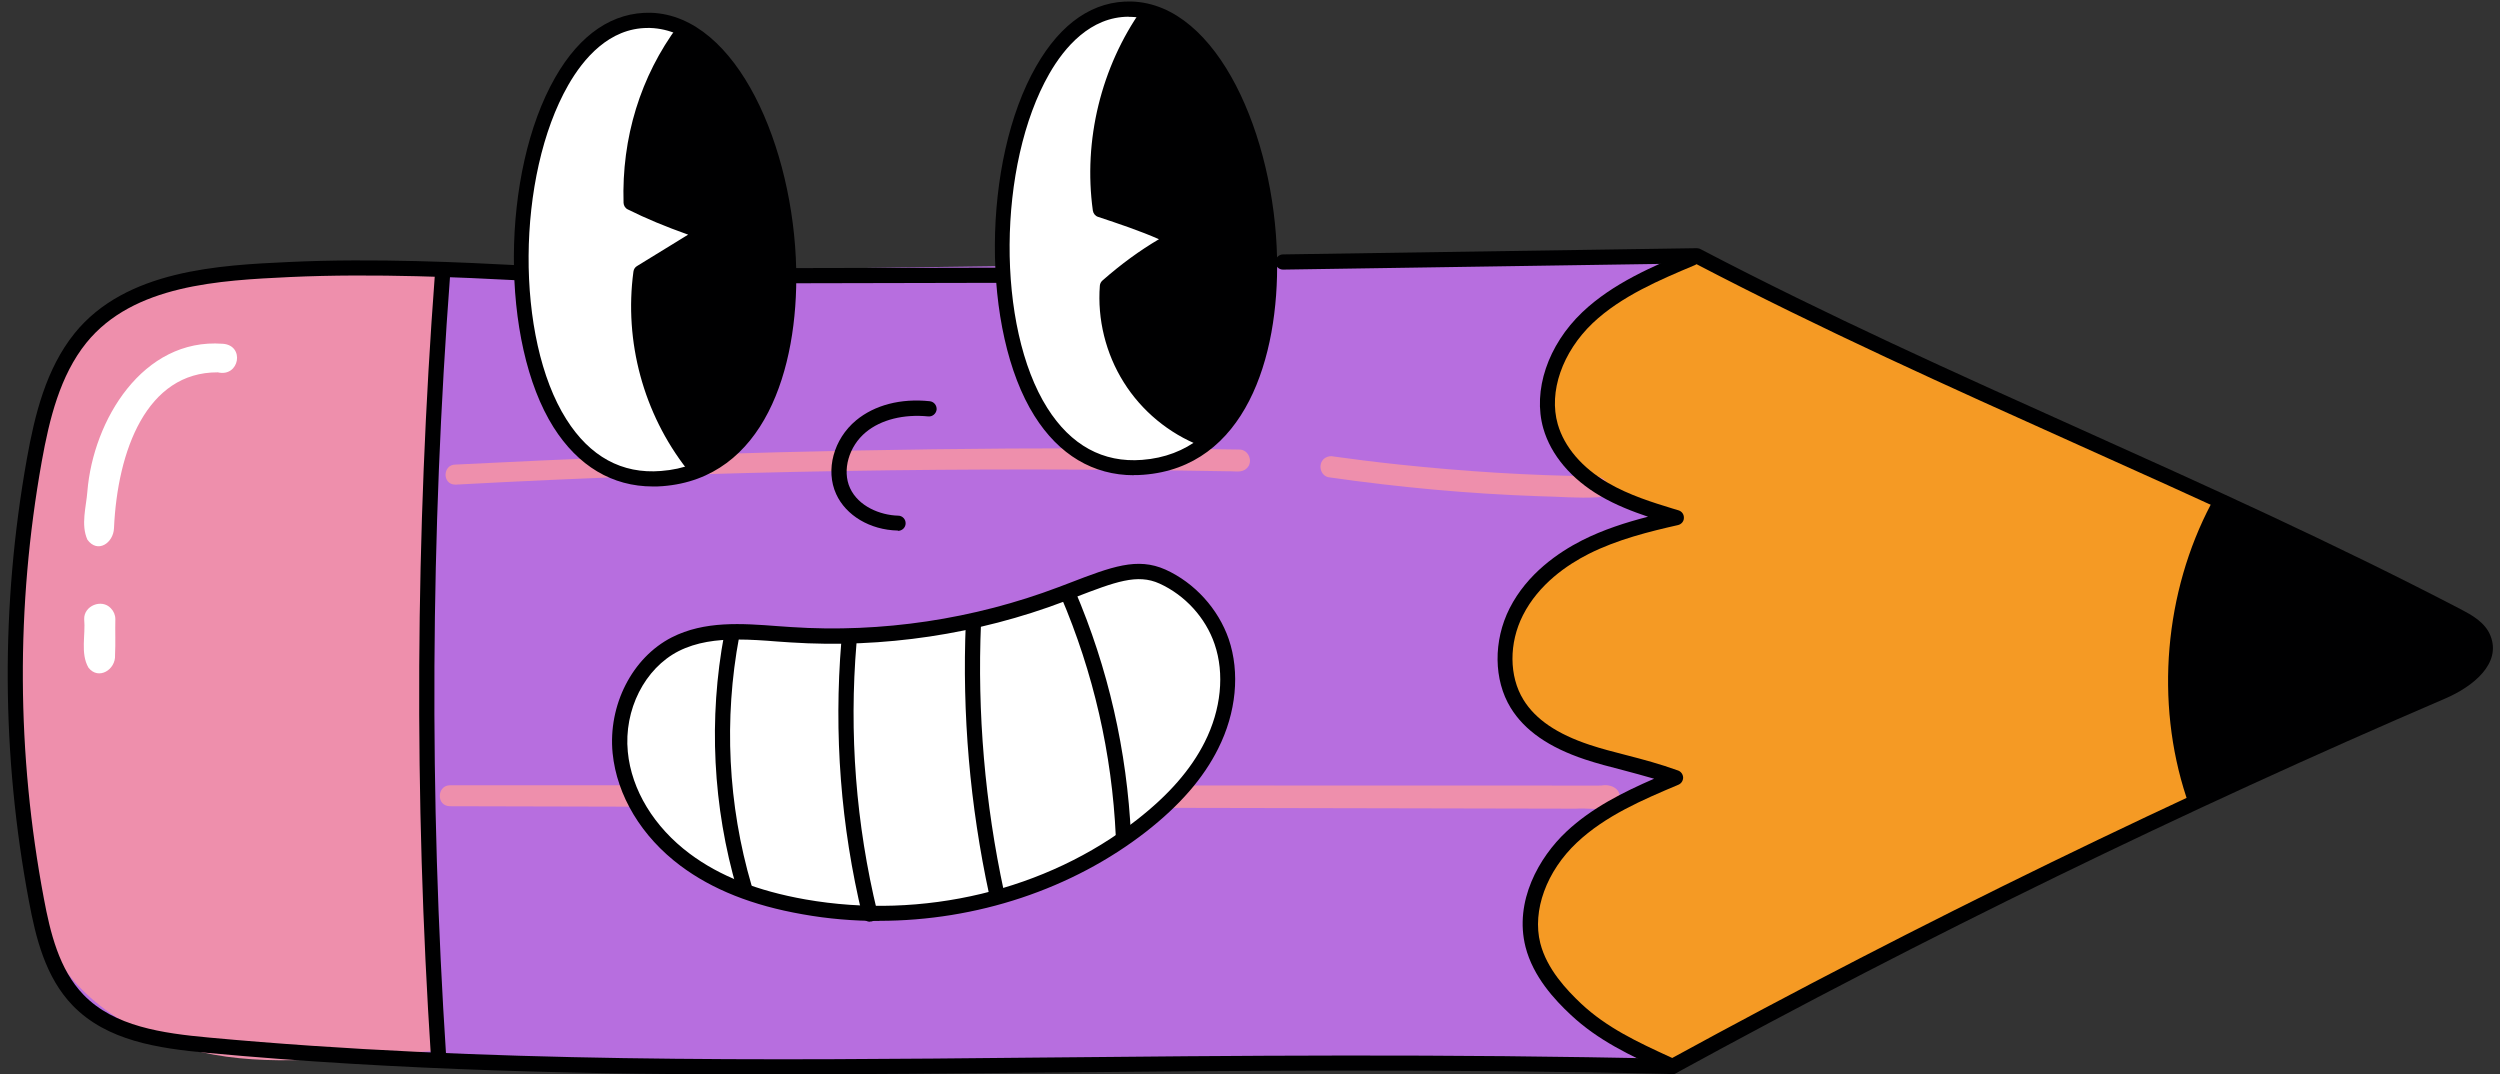
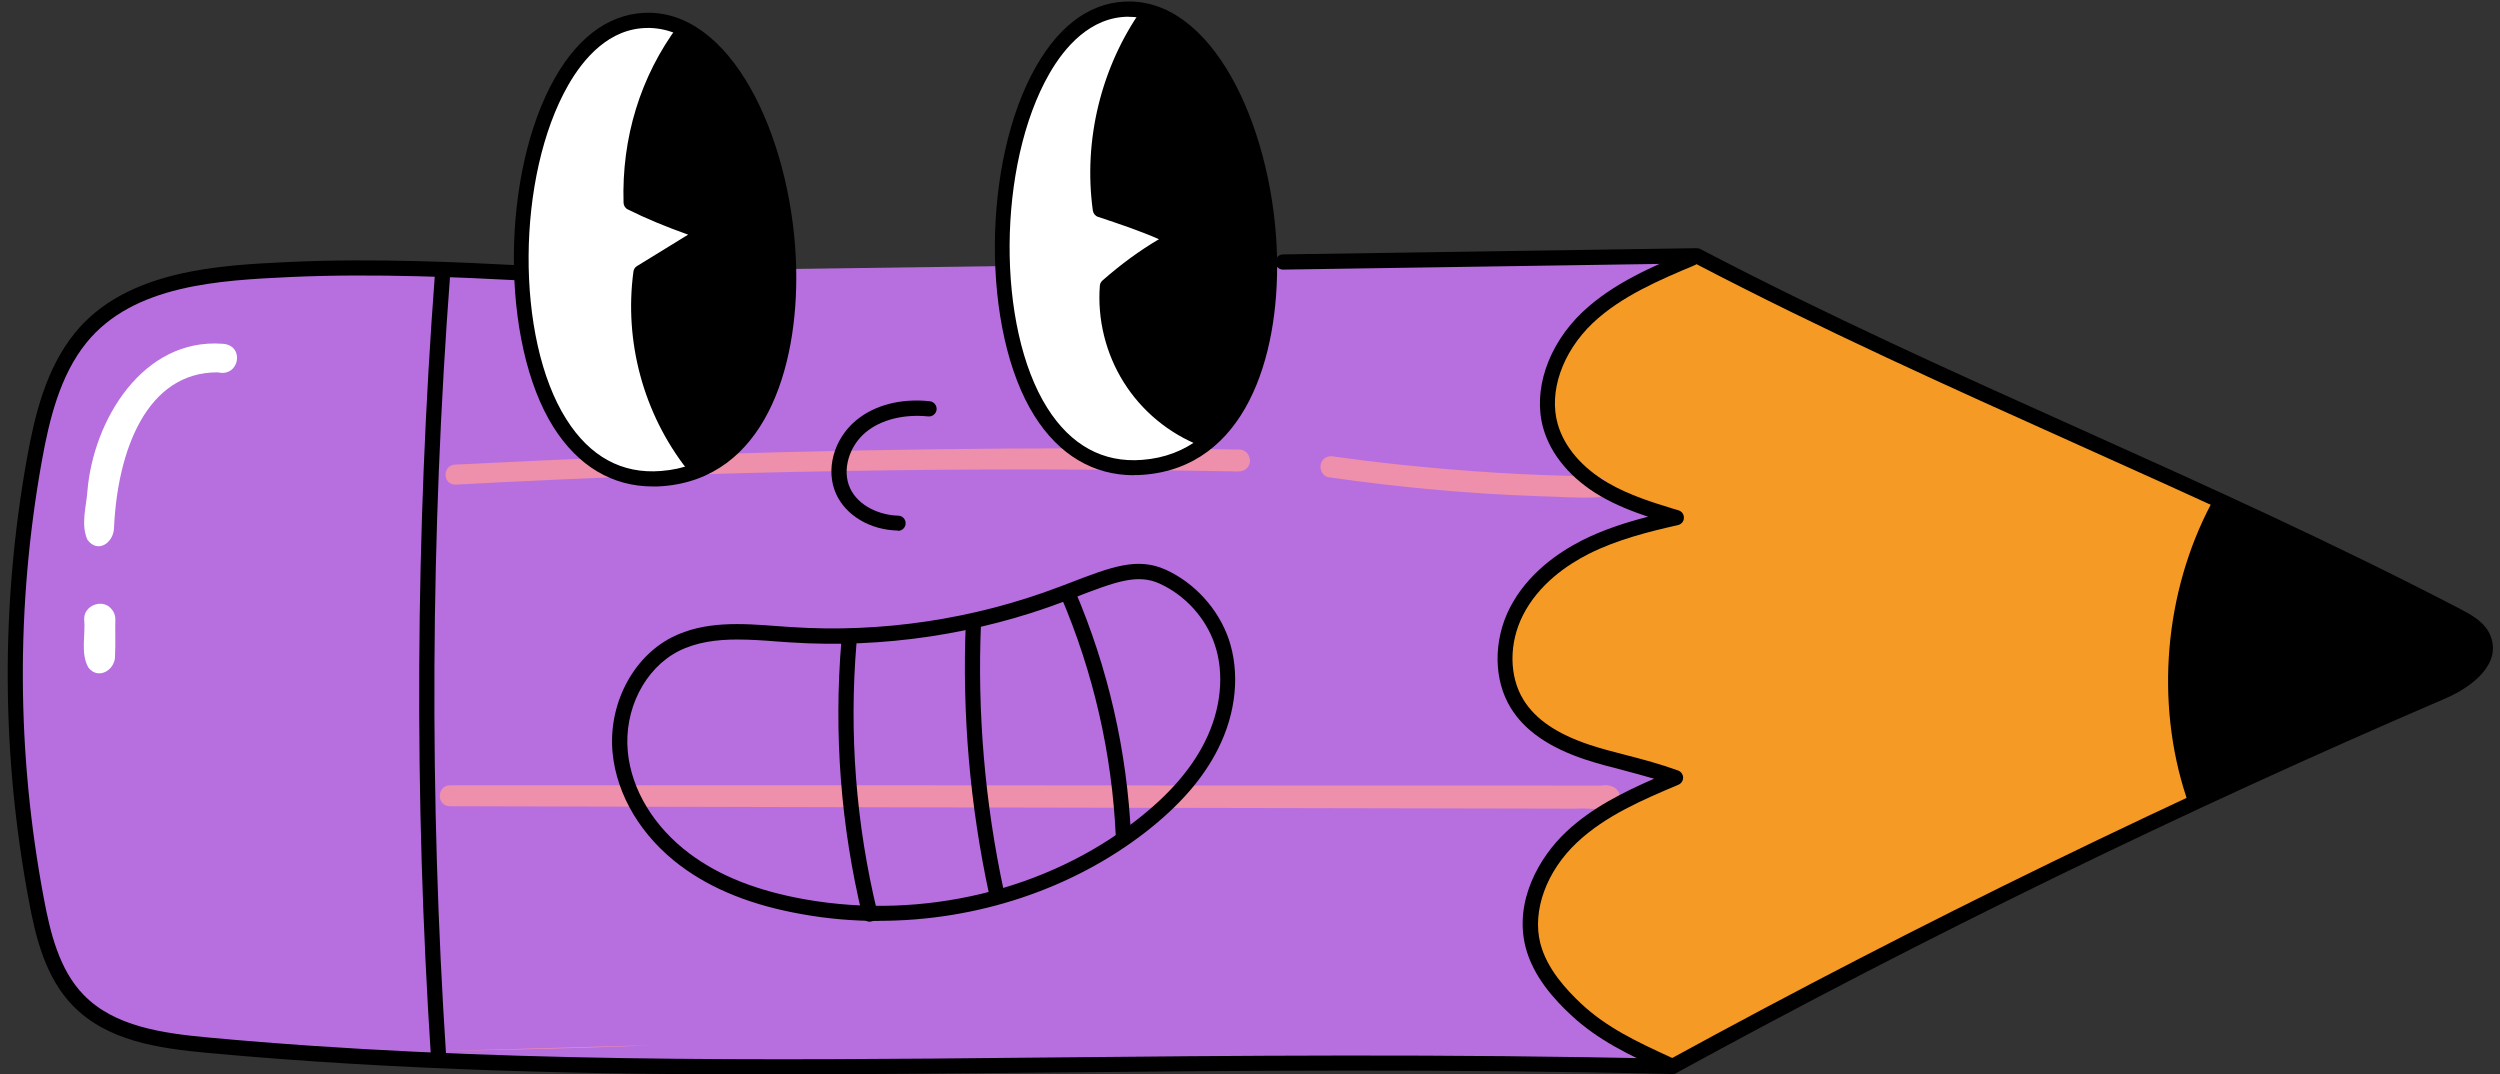
<svg xmlns="http://www.w3.org/2000/svg" fill="#000000" height="70.7" preserveAspectRatio="xMidYMid meet" version="1" viewBox="-0.5 -0.1 164.5 70.7" width="164.5" zoomAndPan="magnify">
  <rect x="-0.5" y="-0.1" width="164.5" height="70.7" fill="#333333" stroke="none" />
  <g>
    <g id="change1_1">
      <path d="m33.5,17.85c-3.97-.2-9.62-.46-14.97-.21-5.01.24-10.6.62-13.75,4.52-1.81,2.25-2.52,5.17-3.03,8.01C.05,39.73.1,49.59,1.89,59.13c.45,2.38,1.07,4.86,2.76,6.59,2.15,2.21,5.48,2.67,8.54,2.95,18.08,1.68,36.28,1.5,54.44,1.32,13.54-.13,27.08-.26,41.92.09,16.48-9.01,33.38-17.25,50.63-24.66,1.51-.65,3.33-1.95,2.73-3.48-.28-.71-1.01-1.13-1.69-1.48-16.91-8.82-33.16-14.9-50.06-23.72l-27.24.41" fill="#b76edf" />
    </g>
    <g id="change2_1">
      <path d="m111.54,17.04c-2.61.94-5.3,1.92-7.38,3.76-2.09,1.84-3.47,4.75-2.7,7.42.95,3.32,4.83,5.02,8.23,5.99-2.66.69-5.39,1.42-7.62,3.03s-3.88,4.33-3.43,7.04c.38,2.3,1.62,3.44,3.71,4.48s5.64,1.63,7.33,2.45c-2.17.89-4.38,1.81-6.2,3.3-1.82,1.49-3.22,3.66-3.22,6.01,0,2.36,1.42,4.55,3.26,6.03s4.07,2.39,6.26,3.27c0,0,34.28-17.16,34.25-17.49-2.16-6.23-1.54-13.37,1.68-19.12l-34.17-16.16Z" fill="#f59a24" />
    </g>
    <g id="change3_1">
      <path d="m145.7,32.65c-3.16,6.07-3.86,13.37-1.9,19.96l16.37-6.91c1.35-.57,2.95-1.52,2.8-2.98-.11-1.12-1.23-1.82-2.22-2.36-4.27-2.29-8.53-4.57-15.05-7.71Z" fill="#000001" />
    </g>
    <g id="change4_1">
-       <path d="m28.41,69.06c-1.41-17.11-1.32-34.35.34-51.34-4.34.1-8.67.21-13.01.31-3.21.08-6.66.24-9.18,2.21-2.68,2.1-3.62,5.68-4.22,9.03-1.45,8.03-1.92,16.24-1.4,24.38.2,3.09.57,6.27,2.11,8.96,2.28,3.97,6.82,6.2,11.35,6.82s9.13-.15,14-.39Z" fill="#ee8fac" />
+       <path d="m28.41,69.06s9.13-.15,14-.39Z" fill="#ee8fac" />
    </g>
    <g id="change4_2">
      <path d="m81.03,29.48c-13.43-.21-26.86,0-40.28.49-3.77.14-7.53.31-11.29.5-.83,0-.88,1.31,0,1.32,16.93-.92,33.9-1.18,50.85-.88.42-.02.9.13,1.23-.2.45-.42.12-1.25-.51-1.23Z" fill="#ee8fac" />
    </g>
    <g id="change4_3">
      <path d="m104.36,31.24c-4.27-.05-8.53-.32-12.77-.77-1.63-.17-3.16-.37-4.32-.53-.18-.05-.38-.02-.54.07-.53.29-.42,1.15.17,1.29,4.59.66,9.22,1.09,13.85,1.25,1.29.02,2.59.15,3.88.07.24,0,.46-.13.58-.33.33-.61-.25-1.08-.85-1.05Z" fill="#ee8fac" />
    </g>
    <g id="change4_4">
      <path d="m104.85,51.59c-1.12.01-2.23,0-3.35,0-3.7,0-7.4,0-11.1,0-16.22,0-32.45-.03-48.67-.02-4.21,0-8.42,0-12.62,0-.86,0-.93,1.37,0,1.38,19.82.05,39.65.1,59.47.13,4.87.01,9.73.02,14.6.03.8-.05,1.65.11,2.43-.05.19-.06.34-.22.41-.41.29-.77-.47-1.2-1.16-1.06Z" fill="#ee8fac" />
    </g>
    <g id="change5_1">
-       <path d="m76.06,37.82c-3.66-.66-7.26,1.11-10.79,2.27-4.47,1.47-9.25,2.01-13.93,1.56-2.32-.22-4.75-.67-6.91.2-2.55,1.02-4.16,3.81-4.16,6.56,0,2.75,1.41,5.38,3.44,7.23s4.62,2.99,7.28,3.7c7.64,2.04,16.14.57,22.64-3.93,2.96-2.04,5.6-4.84,6.46-8.33.86-3.49-.26-8.58-4.03-9.26Z" fill="#ffffff" />
-     </g>
+       </g>
    <g id="change5_2">
      <path d="m45.68,30.8c-3.47-3.22-5.03-8.37-3.94-12.97,1.48-.87,2.89-1.66,4.3-2.45.04-.21-5.26-2.02-5.26-2.02-.21-4.14,1.23-8.34,3.72-11.48-2.04-1.18-4.77-.45-6.48,1.17s-2.57,3.93-3.14,6.22c-.96,3.84-1.25,7.84-.85,11.78.2,2,.59,4.01,1.46,5.82s2.26,3.43,4.08,4.28,4.09.84,6.1-.33Z" fill="#ffffff" />
    </g>
    <g id="change5_3">
      <path d="m78.82,28.56c-3.96-1.63-6.69-5.88-6.52-10.17,1.85-.97,3.18-1.86,4.51-2.76-1.56-.47-3.25-1.16-4.86-2.01-.21-4.73,1-9.15,3.19-13.06-1.85-.33-3.76.51-5.1,1.82s-2.18,3.05-2.81,4.82c-1.64,4.57-2.08,9.56-1.24,14.34.34,1.94.89,3.88,1.96,5.55,1.06,1.66,2.67,3.04,4.59,3.51s4.13-.1,6.28-2.03Z" fill="#ffffff" />
    </g>
    <g id="change3_2">
      <path d="m45.69,30.58c2.31-1.08,3.72-3.46,4.57-5.86,1.4-3.95,1.63-8.3.66-12.37-.97-4.07-3.14-7.85-6.17-10.74-2.46,3.52-3.75,7.49-3.69,11.6,1.68.61,3.31,1.35,4.79,2.02-1.37,1.04-2.74,2.08-4.05,2.39-.95,4.6.42,9.62,3.88,12.96Z" fill="#000001" />
    </g>
    <g id="change3_3">
      <path d="m78.88,28.93c2.15-1.93,3.48-4.66,4.03-7.49.55-2.83.36-5.77-.19-8.6-.94-4.85-3.16-9.74-7.31-12.41-2.7,4.01-3.88,8.6-3.33,13.2,1.7.4,3.33,1.04,4.77,1.94-1.45,1.01-2.91,2.03-4.39,2.99-.37,2.18.09,4.49,1.26,6.37,1.17,1.88,3.04,3.31,5.16,4.01Z" fill="#000001" />
    </g>
    <g id="change5_4">
      <path d="m14.15,22.52c-5.26-.39-8.52,5.04-8.9,9.71-.08,1.04-.44,2.19,0,3.18.67.93,1.71.22,1.75-.75.23-5.12,2.15-10.28,6.83-10.26,1.43.34,1.8-1.78.33-1.88Z" fill="#ffffff" />
    </g>
    <g id="change5_5">
      <path d="m7.09,40.64c0-.27-.11-.53-.3-.72-.6-.64-1.78-.16-1.75.72.1,1.04-.26,2.25.28,3.19.66.85,1.81.13,1.75-.83.04-.79,0-1.57.02-2.36Z" fill="#ffffff" />
    </g>
    <g id="change3_4">
      <path d="m42.46,31.91c-2.67,0-4.92-1.34-6.54-3.9-3.52-5.58-3.47-16.76.11-23.01,1.64-2.87,3.81-4.32,6.3-4.26h0c5.69.19,9.39,8.89,9.56,16.85.14,6.58-2.1,13.79-8.8,14.3-.21.02-.42.02-.62.02Zm-.33-30.17c-2.55,0-4.25,2.03-5.24,3.76-3.42,5.98-3.49,16.66-.13,21.98,1.55,2.46,3.66,3.62,6.24,3.41,6.01-.45,8.01-7.16,7.88-13.28-.16-7.5-3.49-15.7-8.6-15.87-.05,0-.11,0-.16,0Z" fill="#000001" />
    </g>
    <g id="change3_5">
      <path d="m74.11,31.17c-2.67,0-4.93-1.34-6.54-3.9-3.52-5.58-3.47-16.77.11-23.01C69.32,1.39,71.47-.07,73.97,0h0c5.69.19,9.39,8.89,9.56,16.85.14,6.58-2.1,13.79-8.8,14.29-.21.02-.42.02-.62.02Zm-.33-30.17c-2.54,0-4.25,2.03-5.24,3.76-3.42,5.98-3.49,16.66-.13,21.98,1.55,2.46,3.67,3.62,6.24,3.42,6.01-.45,8.01-7.16,7.88-13.28-.16-7.5-3.49-15.7-8.6-15.87-.05,0-.11,0-.16,0Z" fill="#000001" />
    </g>
    <g id="change3_6">
      <path d="m45.09,30.96c-.15,0-.29-.07-.39-.19-2.86-3.66-4.14-8.4-3.52-13,.02-.15.1-.28.23-.36,1.15-.71,2.26-1.39,3.37-2.07-1.49-.53-2.77-1.06-3.97-1.66-.17-.08-.27-.25-.28-.43-.13-4.29,1.11-8.32,3.59-11.66.17-.22.48-.27.7-.1.22.17.27.48.1.7-2.29,3.09-3.47,6.79-3.4,10.74,1.36.66,2.79,1.23,4.59,1.82.18.06.32.22.34.42.02.19-.07.38-.24.48l-.12.07c-1.3.79-2.6,1.59-3.95,2.42-.5,4.21.74,8.68,3.35,12.01.17.22.13.53-.09.7-.09.07-.2.11-.31.11Z" fill="#000001" />
    </g>
    <g id="change3_7">
      <path d="m78.66,29.26c-.06,0-.12-.01-.18-.03-2.07-.81-3.86-2.29-5.04-4.18-1.18-1.88-1.74-4.14-1.57-6.35.01-.13.07-.25.17-.34,1.24-1.09,2.45-1.97,3.72-2.72-1.25-.55-2.65-1.02-4.01-1.47-.18-.06-.31-.22-.34-.41-.64-4.62.54-9.46,3.24-13.27.16-.23.47-.28.7-.12.23.16.28.47.12.7-2.46,3.47-3.61,8.02-3.1,12.25,1.62.54,3.27,1.11,4.71,1.83.17.08.27.25.27.44,0,.19-.1.36-.26.45-1.48.8-2.83,1.74-4.23,2.94-.1,1.94.4,3.9,1.44,5.54,1.07,1.7,2.69,3.04,4.56,3.78.26.1.38.39.28.65-.08.2-.27.32-.47.32Z" fill="#000001" />
    </g>
    <g id="change3_8">
      <path d="m50.94,70.61c-12.56,0-25.26-.27-37.79-1.43-3.25-.3-6.6-.79-8.85-3.1-1.83-1.88-2.45-4.52-2.89-6.85-1.82-9.66-1.87-19.47-.14-29.15.52-2.9,1.26-5.91,3.13-8.24,3.38-4.2,9.58-4.49,14.11-4.7,5.66-.27,11.75.04,15.02.21.28.01.49.25.47.52s-.23.52-.52.47c-3.26-.17-9.32-.47-14.92-.21-4.58.22-10.28.49-13.38,4.33-1.73,2.15-2.43,5.01-2.93,7.79-1.71,9.56-1.66,19.24.14,28.79.41,2.18.99,4.66,2.62,6.33,2.01,2.07,5.17,2.52,8.23,2.8,18.07,1.67,36.54,1.5,54.39,1.32,13.28-.13,27-.26,41.8.08,16.39-8.96,33.4-17.24,50.56-24.61.31-.13,3.04-1.36,2.46-2.84-.21-.53-.81-.88-1.46-1.22-8.44-4.41-16.86-8.19-25.01-11.85-8.12-3.65-16.52-7.42-24.95-11.82l-27.11.41h0c-.27,0-.5-.22-.5-.49,0-.28.22-.5.49-.51l27.24-.41c.09.01.17.02.24.06,8.44,4.41,16.86,8.19,25.01,11.85,8.16,3.67,16.59,7.46,25.06,11.87.62.33,1.57.82,1.92,1.74.7,1.79-1.09,3.3-3,4.12-17.18,7.38-34.2,15.67-50.59,24.64-.08.04-.17.07-.25.06-14.83-.35-28.59-.22-41.9-.09-5.52.05-11.1.11-16.7.11Z" fill="#000001" />
    </g>
    <g id="change3_9">
-       <path d="m51.39,18.54c-.28,0-.5-.22-.5-.5s.22-.5.5-.5l14.04-.03h0c.28,0,.5.22.5.5s-.22.5-.5.5l-14.04.03h0Z" fill="#000001" />
-     </g>
+       </g>
    <g id="change3_10">
      <path d="m109.55,70.59c-.07,0-.14-.01-.21-.05l-.36-.17c-2.22-1.03-4.32-2-6.13-3.7-1.04-.97-2.47-2.5-2.97-4.46-.76-3.01.89-5.9,2.69-7.59,1.67-1.57,3.77-2.61,5.77-3.48-.71-.21-1.4-.39-2.07-.57-.86-.22-1.67-.43-2.48-.7-2.37-.79-3.97-1.9-4.89-3.4-1.12-1.83-1.15-4.4-.07-6.54,1.16-2.29,3.23-3.69,4.76-4.47,1.4-.71,2.91-1.19,4.35-1.56-1.01-.34-2.1-.76-3.13-1.36-1.92-1.12-3.26-2.7-3.76-4.45-.71-2.49.3-5.49,2.57-7.65,2.01-1.91,4.67-3.03,7.01-4.01.26-.11.55.01.65.27.11.25-.01.55-.27.65-2.26.95-4.83,2.03-6.71,3.81-2,1.91-2.91,4.52-2.3,6.65.43,1.5,1.6,2.87,3.3,3.86,1.41.82,2.98,1.3,4.25,1.69l.4.12c.22.07.36.27.35.5,0,.23-.17.42-.39.47-1.86.42-4,.95-5.88,1.9-1.4.71-3.28,1.98-4.32,4.03-.93,1.83-.92,4.02.03,5.56.79,1.29,2.22,2.26,4.36,2.97.78.26,1.57.46,2.42.68,1.09.28,2.21.58,3.4,1.01.19.07.32.25.33.46,0,.21-.12.39-.3.47-2.37,1-4.81,2.04-6.69,3.81-2,1.88-2.95,4.48-2.41,6.62.43,1.7,1.74,3.08,2.68,3.97,1.69,1.59,3.71,2.53,5.86,3.52l.36.17c.25.12.36.41.24.66-.08.18-.26.29-.45.29Z" fill="#000001" />
    </g>
    <g id="change3_11">
      <path d="m143.83,52.69c-.21,0-.41-.13-.47-.34-2.06-6.26-1.44-13.48,1.64-19.31.13-.25.43-.34.68-.21.24.13.34.43.21.68-2.96,5.59-3.55,12.52-1.57,18.53.09.26-.06.54-.32.63-.05.02-.1.03-.16.03Z" fill="#000001" />
    </g>
    <g id="change3_12">
      <path d="m28.36,69.98c-.26,0-.48-.2-.5-.47-1.12-17.13-1.03-34.49.26-51.61.02-.27.24-.48.54-.46.28.02.48.26.46.54-1.29,17.07-1.38,34.38-.26,51.47.02.28-.19.51-.47.53-.01,0-.02,0-.03,0Z" fill="#000001" />
    </g>
    <g id="change3_13">
      <path d="m58.58,34.81h-.01c-1.82-.04-3.41-.99-4.05-2.4-.72-1.58-.17-3.62,1.31-4.85,1.22-1.01,2.94-1.46,4.85-1.26.27.03.47.27.45.55-.03.27-.28.48-.55.45-1.61-.16-3.11.21-4.11,1.04-1.12.93-1.57,2.51-1.04,3.67.55,1.21,1.99,1.79,3.17,1.82.28,0,.5.24.49.51,0,.27-.23.49-.5.49Z" fill="#000001" />
    </g>
    <g id="change3_14">
      <path d="m57.36,60.5c-1.69,0-3.38-.14-5.05-.44-3.31-.58-5.94-1.63-8.03-3.19-2.57-1.92-4.19-4.62-4.47-7.41-.31-3.16,1.29-6.29,3.89-7.62,2.16-1.1,4.61-.92,6.98-.74l.87.06c5.95.4,12.04-.52,17.61-2.63h0l.71-.27c2.78-1.07,4.46-1.71,6.32-.88,1.92.87,3.47,2.58,4.16,4.57.75,2.21.5,4.84-.7,7.22-.97,1.94-2.52,3.72-4.73,5.45-4.88,3.8-11.19,5.87-17.56,5.87Zm-9.34-18.52c-1.36,0-2.69.17-3.86.76-2.24,1.14-3.62,3.87-3.35,6.63.24,2.51,1.73,4.95,4.07,6.7,1.96,1.47,4.45,2.45,7.61,3.01,7.72,1.36,15.88-.59,21.82-5.24,2.09-1.63,3.55-3.3,4.46-5.11,1.08-2.14,1.32-4.5.65-6.45-.59-1.74-1.95-3.22-3.62-3.98-1.47-.67-2.92-.11-5.55.9l-.71.27c-5.71,2.17-11.94,3.1-18.03,2.7l-.88-.06c-.86-.07-1.74-.13-2.6-.13Z" fill="#000001" />
    </g>
    <g id="change3_15">
-       <path d="m48.48,58.79c-.22,0-.42-.14-.48-.36-1.6-5.44-1.89-11.25-.84-16.82.05-.27.32-.45.58-.4.27.05.45.31.4.58-1.02,5.42-.74,11.07.81,16.36.08.26-.07.54-.34.62-.05.01-.09.02-.14.02Z" fill="#000001" />
-     </g>
+       </g>
    <g id="change3_16">
      <path d="m56.74,60.55c-.23,0-.43-.15-.49-.38-1.43-5.92-1.89-11.99-1.39-18.05.02-.28.29-.48.54-.46.28.02.48.26.46.54-.5,5.95-.04,11.92,1.37,17.73.06.27-.1.54-.37.6-.04,0-.08.01-.12.01Z" fill="#000001" />
    </g>
    <g id="change3_17">
      <path d="m65.08,59.16c-.23,0-.44-.16-.49-.39-1.27-5.88-1.79-11.9-1.54-17.9.01-.28.22-.47.52-.48.28.01.49.25.48.52-.25,5.92.26,11.86,1.51,17.65.06.27-.11.54-.38.59-.04,0-.07.01-.11.01Z" fill="#000001" />
    </g>
    <g id="change3_18">
      <path d="m73.42,55.42c-.27,0-.49-.21-.5-.48-.25-5.46-1.47-10.78-3.62-15.81-.11-.25,0-.55.26-.66.25-.11.55,0,.66.26,2.2,5.14,3.44,10.58,3.7,16.16.01.28-.2.51-.48.52,0,0-.02,0-.02,0Z" fill="#000001" />
    </g>
  </g>
</svg>